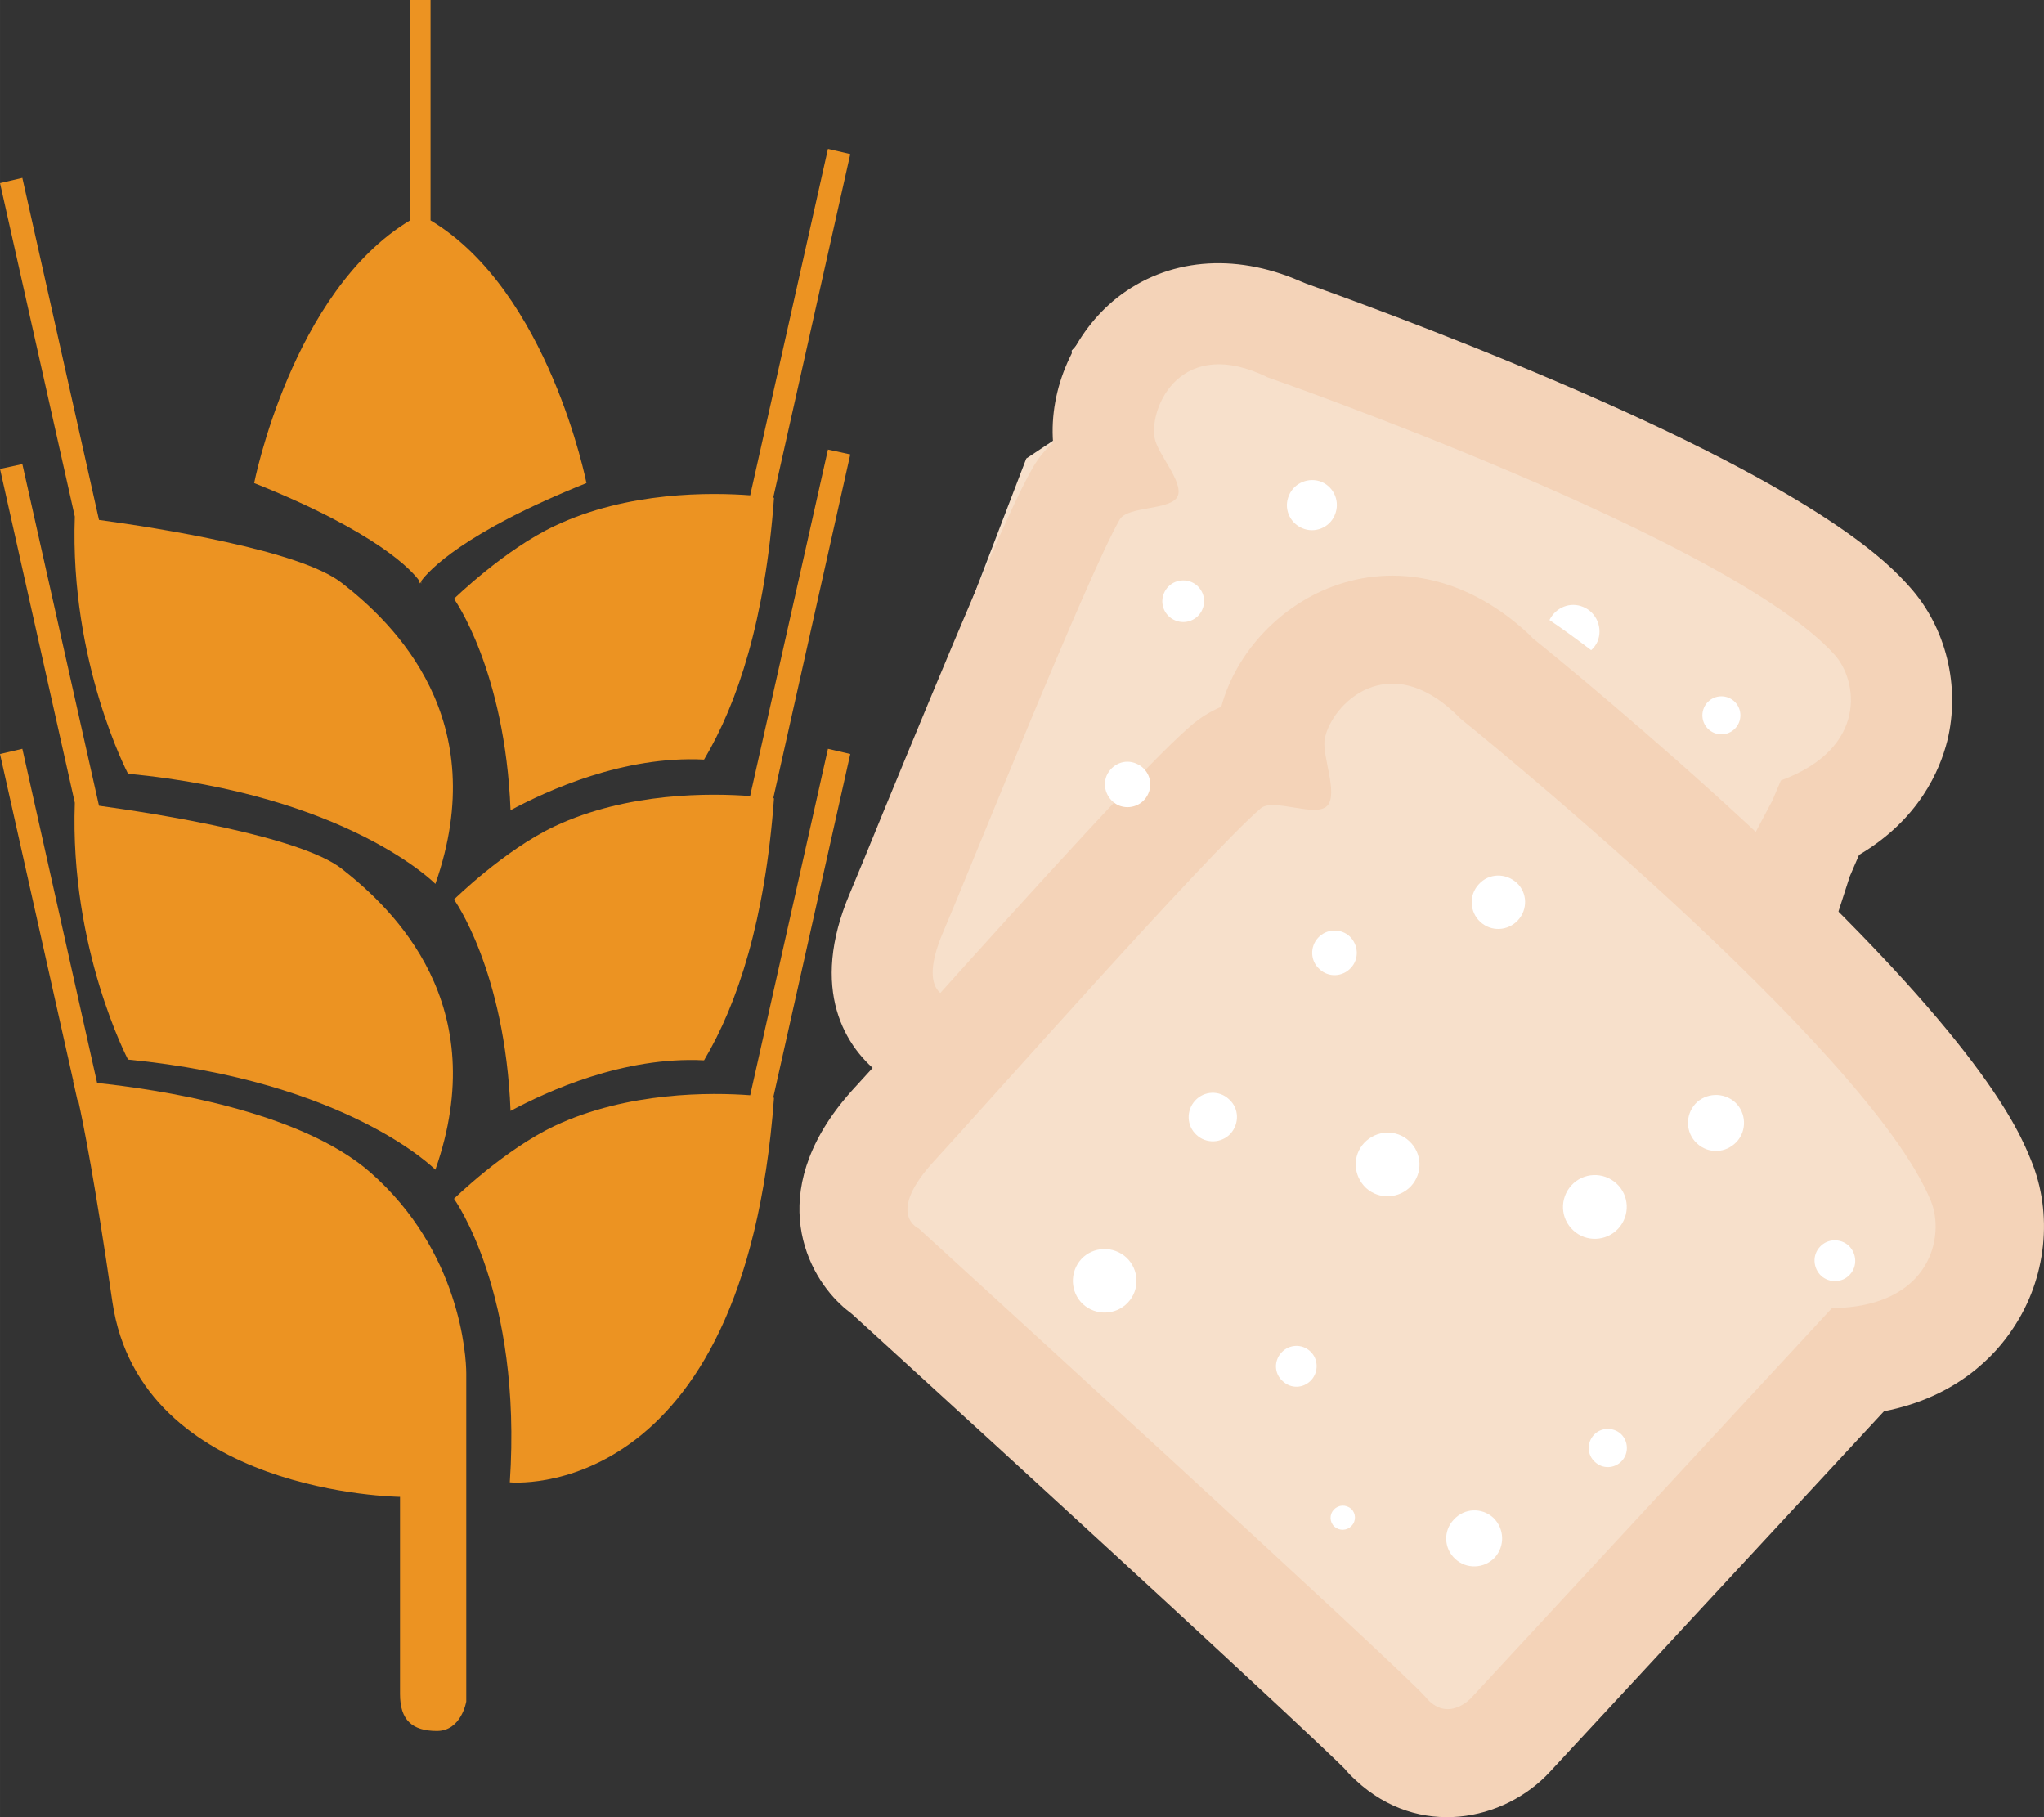
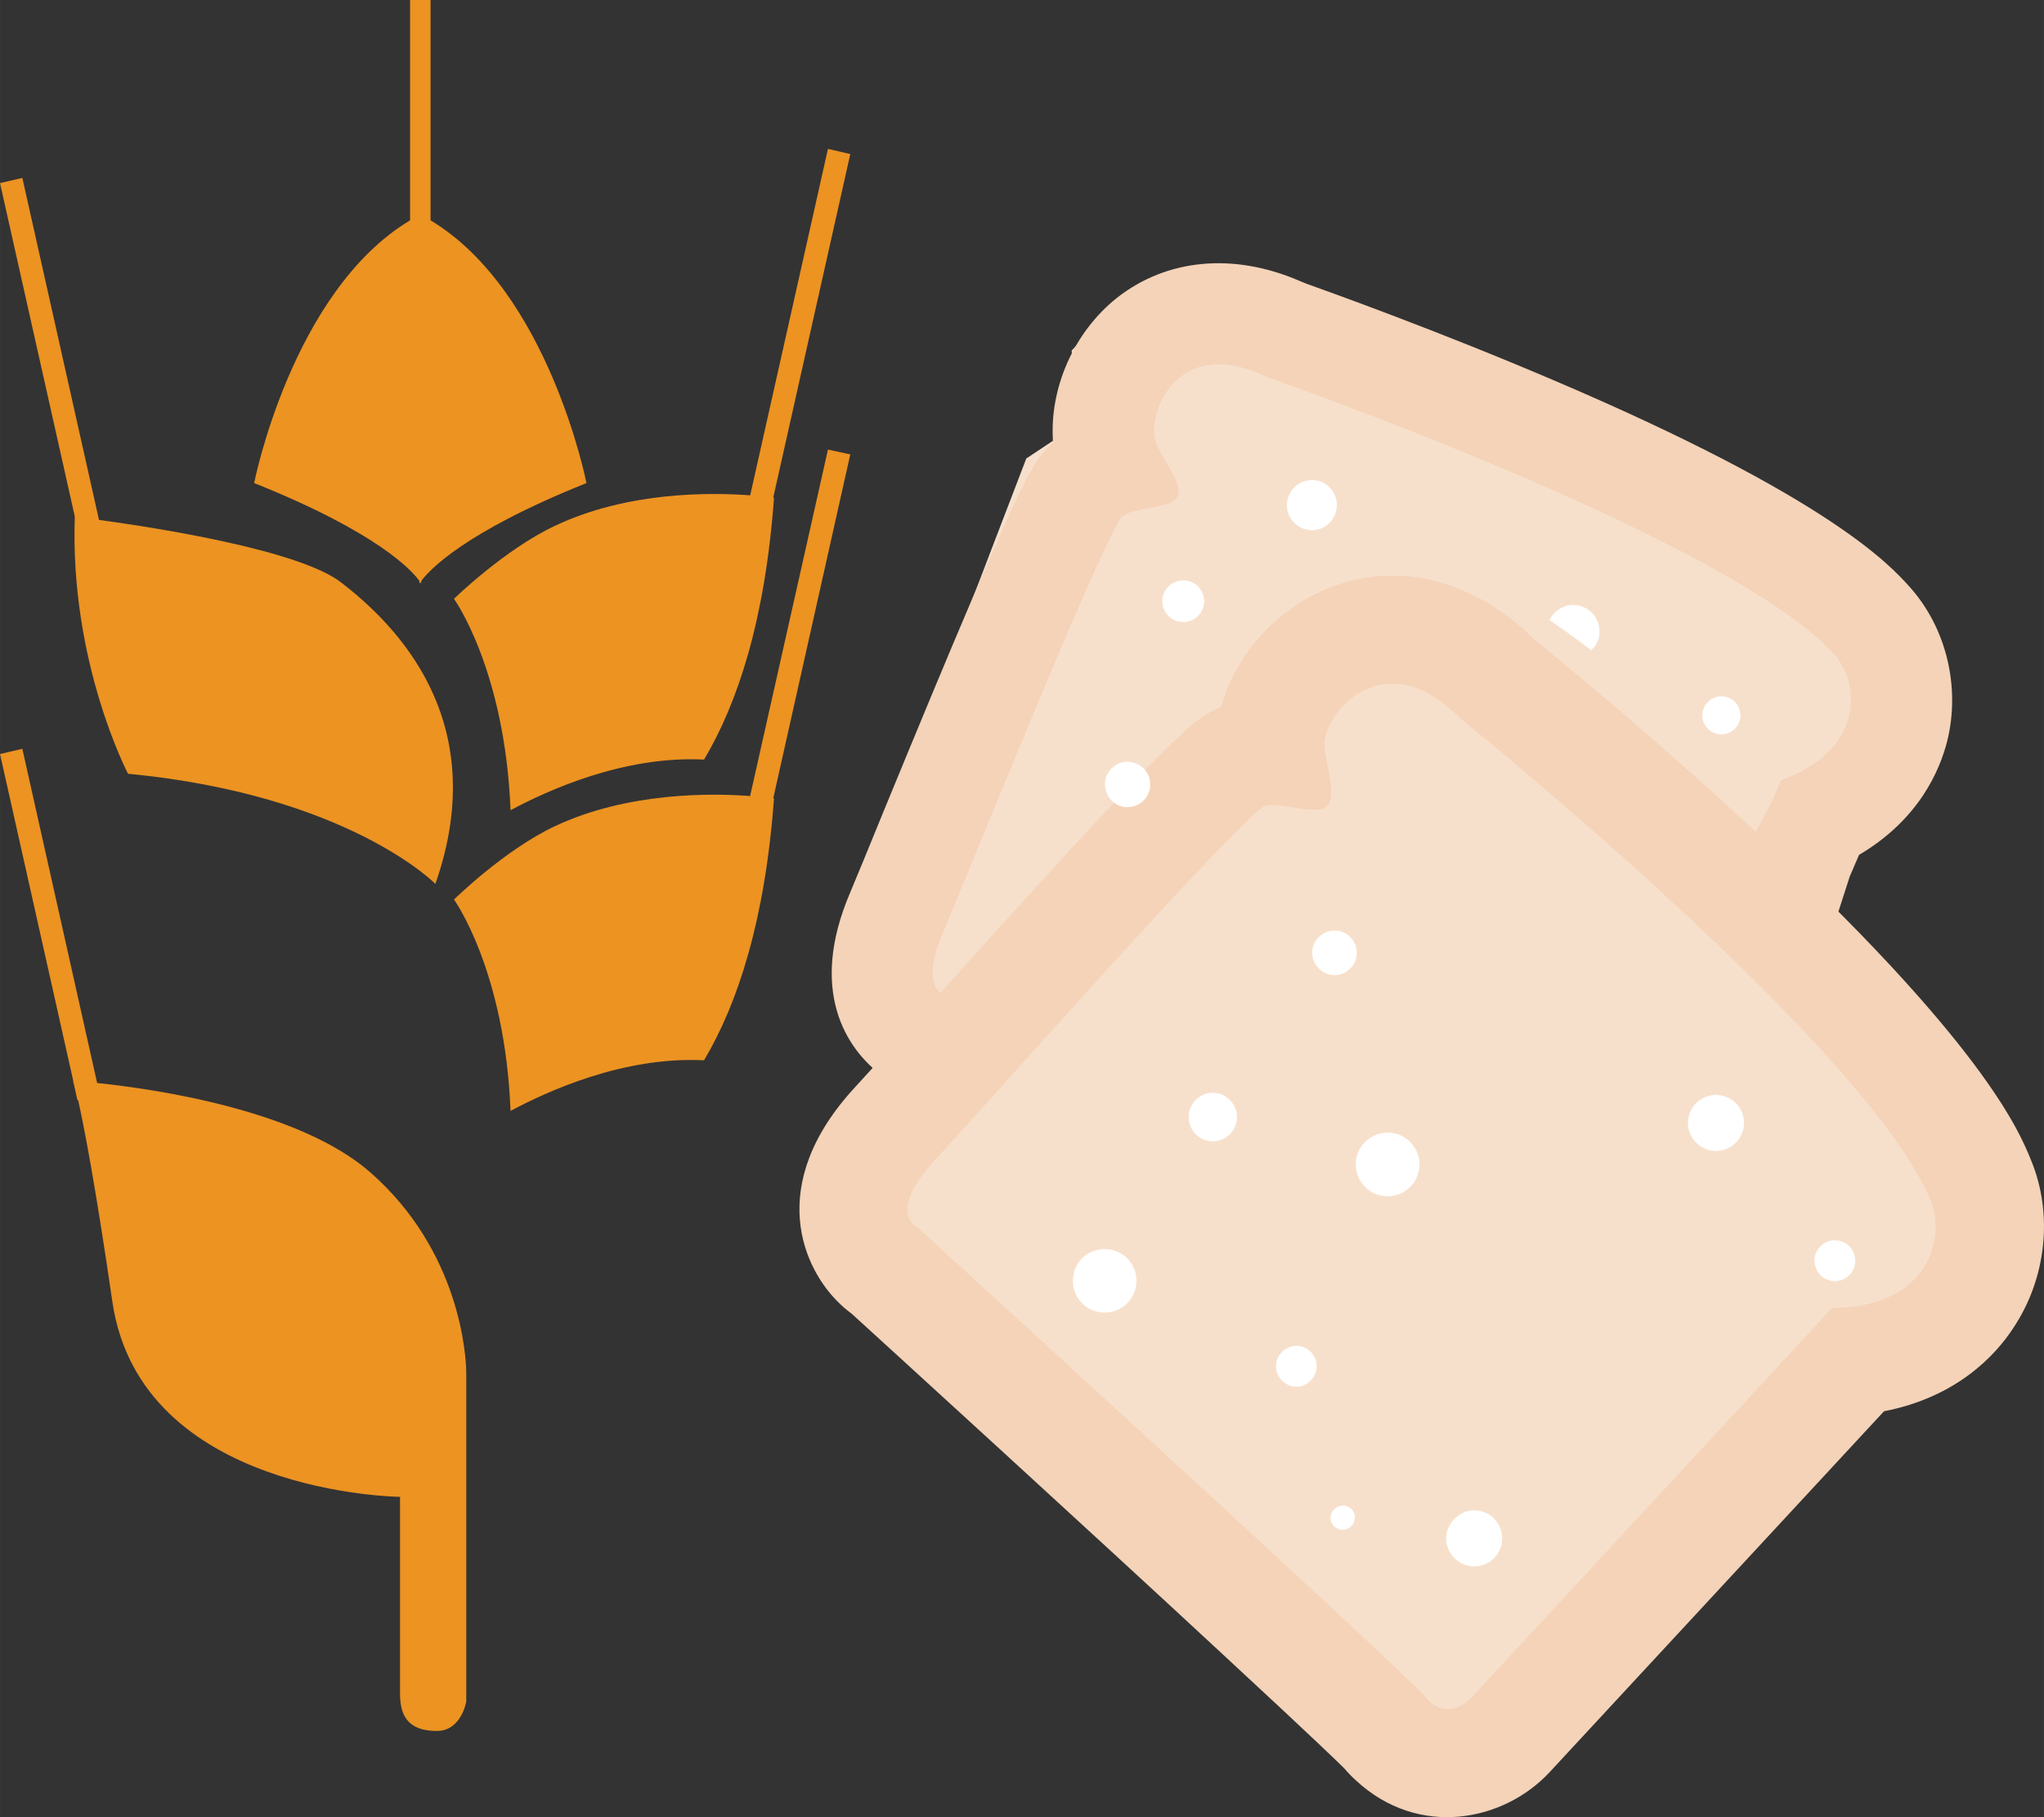
<svg xmlns="http://www.w3.org/2000/svg" id="svg62" viewBox="0 0 5492.965 4882.636" style="clip-rule:evenodd;fill-rule:evenodd;image-rendering:optimizeQuality;shape-rendering:geometricPrecision;text-rendering:geometricPrecision" version="1.1" height="48.826mm" width="54.93mm" xml:space="preserve">
  <rect x="0" y="0" width="5492.965" height="4882.636" fill="#333333" stroke="none" />
  <defs id="defs4">
    <style id="style2" type="text/css">
   
    .fil0 {fill:#EC9322}
    .fil2 {fill:#F4D3B8;fill-rule:nonzero}
    .fil1 {fill:#F7E0CB;fill-rule:nonzero}
    .fil3 {fill:white;fill-rule:nonzero}
   
  </style>
  </defs>
  <g transform="translate(-8034,-12438)" id="Vrstva_x0020_1">
    <path style="fill:#ec9322" id="path7" d="m 9029,15588 c -192,-168 -580,-224 -734,-240 l -201,-898 -60,14 197,879 h -1 c 0,0 1,1 2,6 l 10,45 h 2 c 15,68 45,219 92,542 76,517 773,524 773,524 v 530 c 0,70 33,99 99,99 66,0 79,-79 79,-79 v -882 c 0,-46 -16,-328 -258,-540 z" class="fil0" />
-     <path style="fill:#ec9322" id="path9" d="m 10259,14450 -209,931 h 1 c -106,-8 -330,-10 -526,82 -136,64 -271,196 -271,196 0,0 184,254 150,762 0,0 629,64 710,-1033 0,0 -1,-1 -2,-1 l 207,-923 z" class="fil0" />
    <path style="fill:#ec9322" id="path11" d="m 10050,14576 1,1 c -106,-8 -330,-11 -526,81 -136,64 -271,197 -271,197 0,0 137,189 152,568 99,-53 304,-147 520,-136 91,-153 164,-377 188,-704 0,0 -1,0 -2,0 l 207,-924 -60,-13 z" class="fil0" />
-     <path style="fill:#ec9322" id="path13" d="m 8235,14595 c -14,392 143,690 143,690 592,58 826,296 826,296 155,-442 -110,-698 -252,-809 -112,-87 -498,-148 -652,-169 l -206,-918 -60,13 z" class="fil0" />
    <path style="fill:#ec9322" id="path15" d="m 8235,13826 c -14,392 143,691 143,691 592,57 826,296 826,296 155,-442 -110,-699 -252,-809 -112,-88 -498,-148 -652,-169 l -206,-919 -60,14 z" class="fil0" />
    <path style="fill:#ec9322" id="path17" d="m 9525,13851 c -136,64 -271,196 -271,196 0,0 137,190 152,568 99,-53 304,-147 520,-136 91,-153 164,-376 188,-703 0,0 -1,-1 -2,-1 l 207,-923 -60,-14 -209,931 h 1 c -106,-8 -330,-11 -526,82 z" class="fil0" />
    <path style="fill:#ec9322" id="path19" d="m 9161,13999 v 7 c 0,0 1,-1 3,-4 1,3 2,4 2,4 v -7 c 20,-27 112,-130 444,-263 0,0 -101,-515 -419,-706 v -592 h -55 v 592 c -318,191 -419,706 -419,706 333,133 425,236 444,263 z" class="fil0" />
    <path style="fill:#f7e0cb;fill-rule:nonzero" id="path21" d="m 11492,13286 c 0,0 871,402 911,422 41,20 529,351 529,351 l 124,210 -86,231 -150,190 -39,99 378,600 158,328 -156,252 -282,118 -919,984 -136,-49 -1370,-1208 c 0,0 -72,-178 -54,-187 19,-9 183,-344 183,-344 l -259,-84 -28,-235 496,-1294 134,-89 -12,-201 128,-139 z" class="fil1" />
    <path style="fill:#f4d3b8;fill-rule:nonzero" id="path23" d="m 12957,15953 -970,1048 c 0,0 -63,68 -122,-3 -60,-71 -1362,-1259 -1362,-1259 0,0 -91,-38 42,-182 133,-144 731,-821 877,-947 34,-29 148,26 179,-7 30,-33 -15,-135 -7,-179 16,-91 172,-253 365,-55 0,0 1092,878 1264,1296 38,91 3,285 -266,288 z m 487,54 c 90,-134 108,-308 48,-452 -32,-79 -131,-318 -756,-897 -271,-251 -524,-458 -583,-505 -5,-5 -9,-10 -14,-14 -152,-141 -338,-188 -510,-130 -151,51 -273,180 -313,328 -28,12 -57,29 -84,53 -113,98 -395,409 -725,776 -78,87 -142,157 -175,193 -244,264 -139,491 -39,584 10,10 21,18 31,26 102,93 636,580 997,915 256,237 313,293 326,306 10,12 20,22 31,32 168,156 398,111 522,-24 l 897,-968 c 196,-38 300,-151 347,-223 z" class="fil2" />
-     <path style="fill:#ffffff;fill-rule:nonzero" id="path25" d="m 12110,14810 c -30,-27 -75,-26 -102,4 -27,29 -25,74 4,101 29,27 74,25 101,-4 27,-29 26,-74 -3,-101 z" class="fil3" />
-     <path style="fill:#ffffff;fill-rule:nonzero" id="path27" d="m 12697,15400 c -31,-28 -79,-26 -107,4 -28,31 -26,78 4,106 31,29 78,27 107,-4 28,-30 26,-78 -4,-106 z" class="fil3" />
-     <path style="fill:#ffffff;fill-rule:nonzero" id="path29" d="m 12383,15739 c 32,-35 30,-89 -5,-121 -35,-32 -89,-30 -121,5 -32,35 -30,89 5,121 34,32 89,30 121,-5 z" class="fil3" />
+     <path style="fill:#ffffff;fill-rule:nonzero" id="path27" d="m 12697,15400 c -31,-28 -79,-26 -107,4 -28,31 -26,78 4,106 31,29 78,27 107,-4 28,-30 26,-78 -4,-106 " class="fil3" />
    <path style="fill:#ffffff;fill-rule:nonzero" id="path31" d="m 11341,15484 c 24,-27 23,-68 -4,-92 -26,-25 -67,-23 -91,3 -25,27 -23,68 3,92 26,25 68,23 92,-3 z" class="fil3" />
    <path style="fill:#ffffff;fill-rule:nonzero" id="path33" d="m 11555,16069 c -22,-21 -57,-19 -77,3 -21,22 -20,57 3,77 22,21 56,20 77,-3 20,-22 19,-57 -3,-77 z" class="fil3" />
    <path style="fill:#ffffff;fill-rule:nonzero" id="path35" d="m 12047,16516 c -31,-28 -78,-26 -106,5 -29,30 -27,78 4,106 30,28 78,26 106,-4 28,-31 26,-78 -4,-107 z" class="fil3" />
-     <path style="fill:#ffffff;fill-rule:nonzero" id="path37" d="m 12392,16364 c 20,-21 18,-54 -2,-73 -21,-19 -54,-18 -73,3 -19,21 -18,53 3,72 21,20 53,18 72,-2 z" class="fil3" />
    <path style="fill:#ffffff;fill-rule:nonzero" id="path39" d="m 11821,15504 c -34,-32 -88,-30 -121,5 -32,34 -30,88 5,121 35,32 89,29 121,-5 32,-35 30,-89 -5,-121 z" class="fil3" />
    <path style="fill:#ffffff;fill-rule:nonzero" id="path41" d="m 13002,15785 c -22,-20 -57,-19 -77,3 -21,22 -19,57 3,78 22,20 57,19 77,-3 21,-22 19,-57 -3,-78 z" class="fil3" />
    <path style="fill:#ffffff;fill-rule:nonzero" id="path43" d="m 11061,15817 c -35,-32 -89,-30 -121,4 -32,35 -30,89 4,121 35,32 89,30 121,-4 33,-35 30,-89 -4,-121 z" class="fil3" />
    <path style="fill:#ffffff;fill-rule:nonzero" id="path45" d="m 11665,16492 c -14,-12 -34,-11 -46,2 -13,13 -12,34 1,46 14,12 34,11 46,-2 13,-13 12,-34 -1,-46 z" class="fil3" />
    <path style="fill:#ffffff;fill-rule:nonzero" id="path47" d="m 11664,15039 c 23,-24 21,-62 -3,-85 -24,-22 -62,-21 -85,4 -22,24 -21,62 4,84 24,23 62,21 84,-3 z" class="fil3" />
    <path style="fill:#ffffff;fill-rule:nonzero" id="path49" d="m 11533,13857 c 34,15 74,-1 88,-35 15,-35 -1,-74 -35,-89 -34,-14 -74,2 -88,36 -15,34 1,73 35,88 z" class="fil3" />
    <path style="fill:#ffffff;fill-rule:nonzero" id="path51" d="m 12289,14069 c -35,-15 -74,1 -91,35 37,25 74,52 112,81 7,-6 13,-14 17,-23 15,-36 -2,-78 -38,-93 z" class="fil3" />
    <path style="fill:#ffffff;fill-rule:nonzero" id="path53" d="m 11088,14490 c -31,-14 -66,1 -80,32 -13,31 2,66 32,80 31,13 67,-1 80,-32 14,-31 -1,-67 -32,-80 z" class="fil3" />
    <path style="fill:#ffffff;fill-rule:nonzero" id="path55" d="m 12680,14313 c -26,-11 -56,1 -67,27 -11,26 1,56 27,67 26,11 56,-1 67,-27 11,-26 -1,-56 -27,-67 z" class="fil3" />
    <path style="fill:#ffffff;fill-rule:nonzero" id="path57" d="m 11236,14002 c -29,-12 -62,1 -74,30 -12,28 1,61 30,73 28,12 61,-1 73,-29 13,-29 -1,-62 -29,-74 z" class="fil3" />
    <path style="fill:#f4d3b8;fill-rule:nonzero" id="path59" d="m 10568,14944 c 72,-168 386,-954 475,-1110 21,-37 139,-24 156,-63 16,-38 -55,-114 -62,-156 -15,-85 72,-277 304,-163 0,0 1239,431 1523,745 62,68 92,251 -144,338 l -23,54 -54,102 c 82,78 168,172 222,226 l 40,-124 25,-58 c 161,-95 217,-227 237,-306 36,-146 -3,-305 -101,-414 -53,-59 -216,-239 -949,-552 -318,-136 -606,-239 -673,-263 -6,-2 -11,-5 -17,-7 -178,-77 -357,-60 -491,45 -117,93 -183,245 -172,389 -21,19 -41,43 -57,72 -69,122 -220,486 -396,913 -41,101 -75,183 -93,226 -110,258 -14,417 89,492 3,2 140,59 144,61 46,-49 142,-139 166,-235 -16,-6 -129,-38 -129,-38 0,0 -92,-5 -20,-174 z" class="fil2" />
  </g>
</svg>